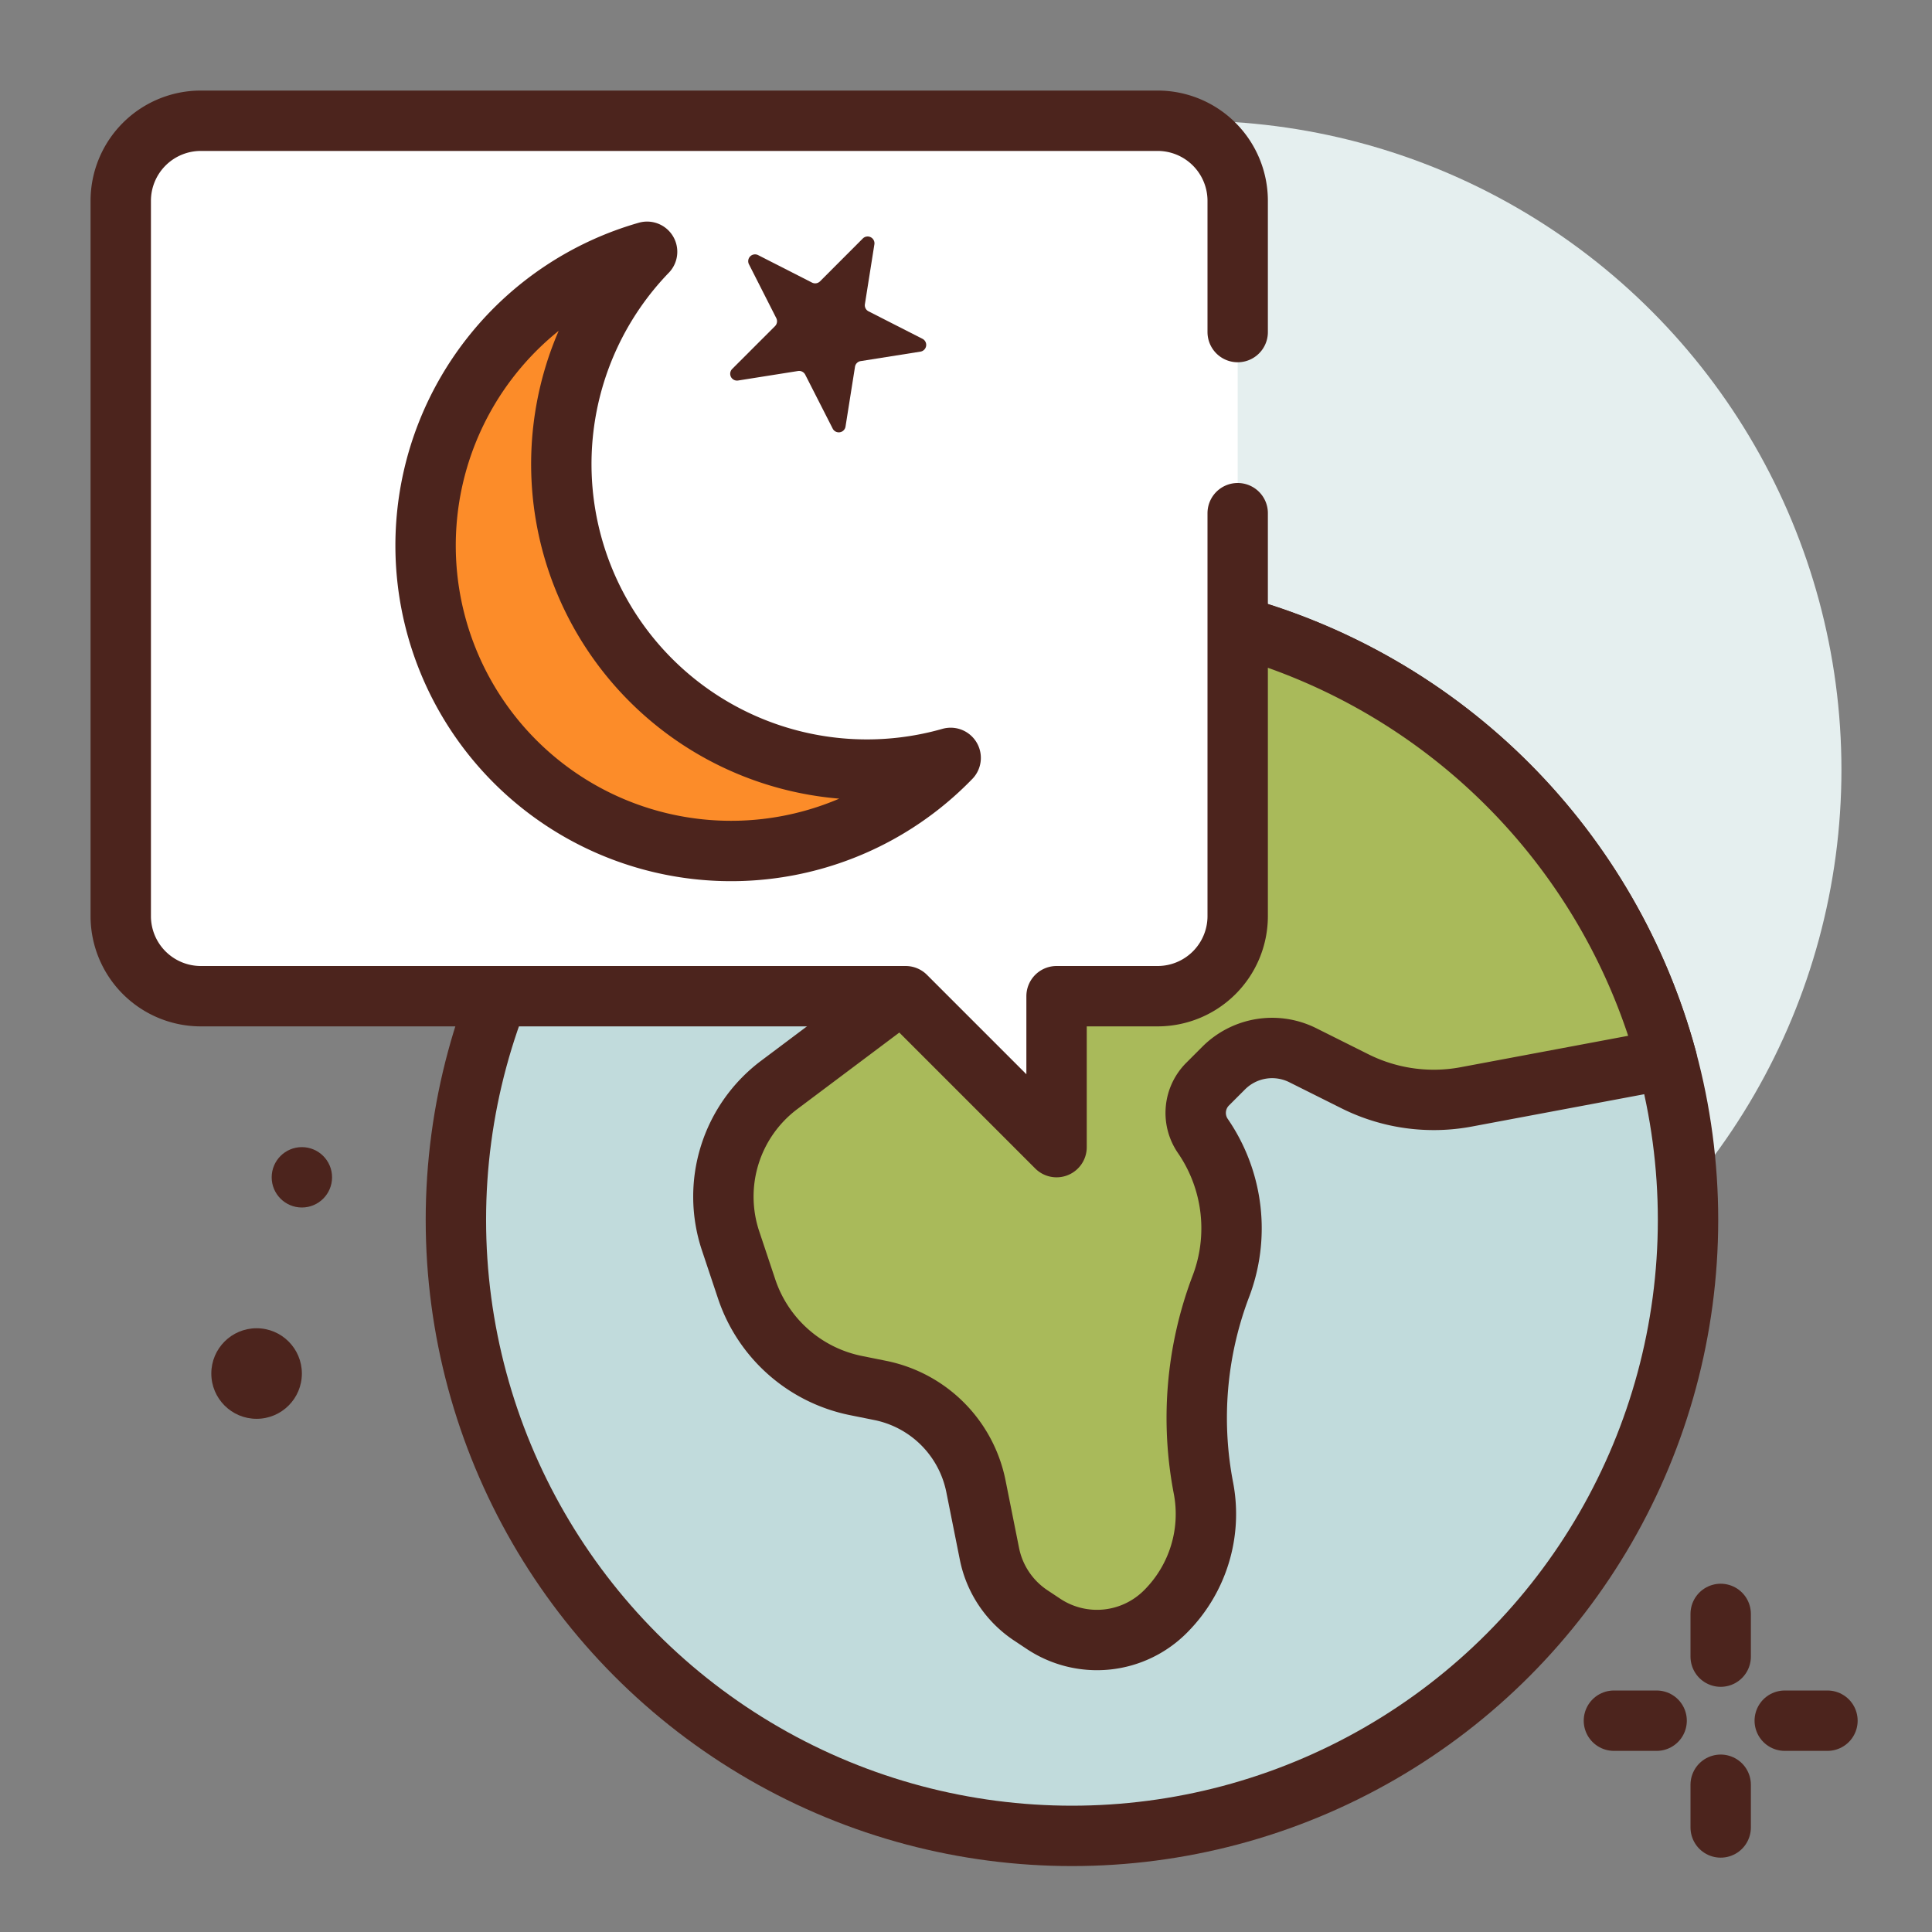
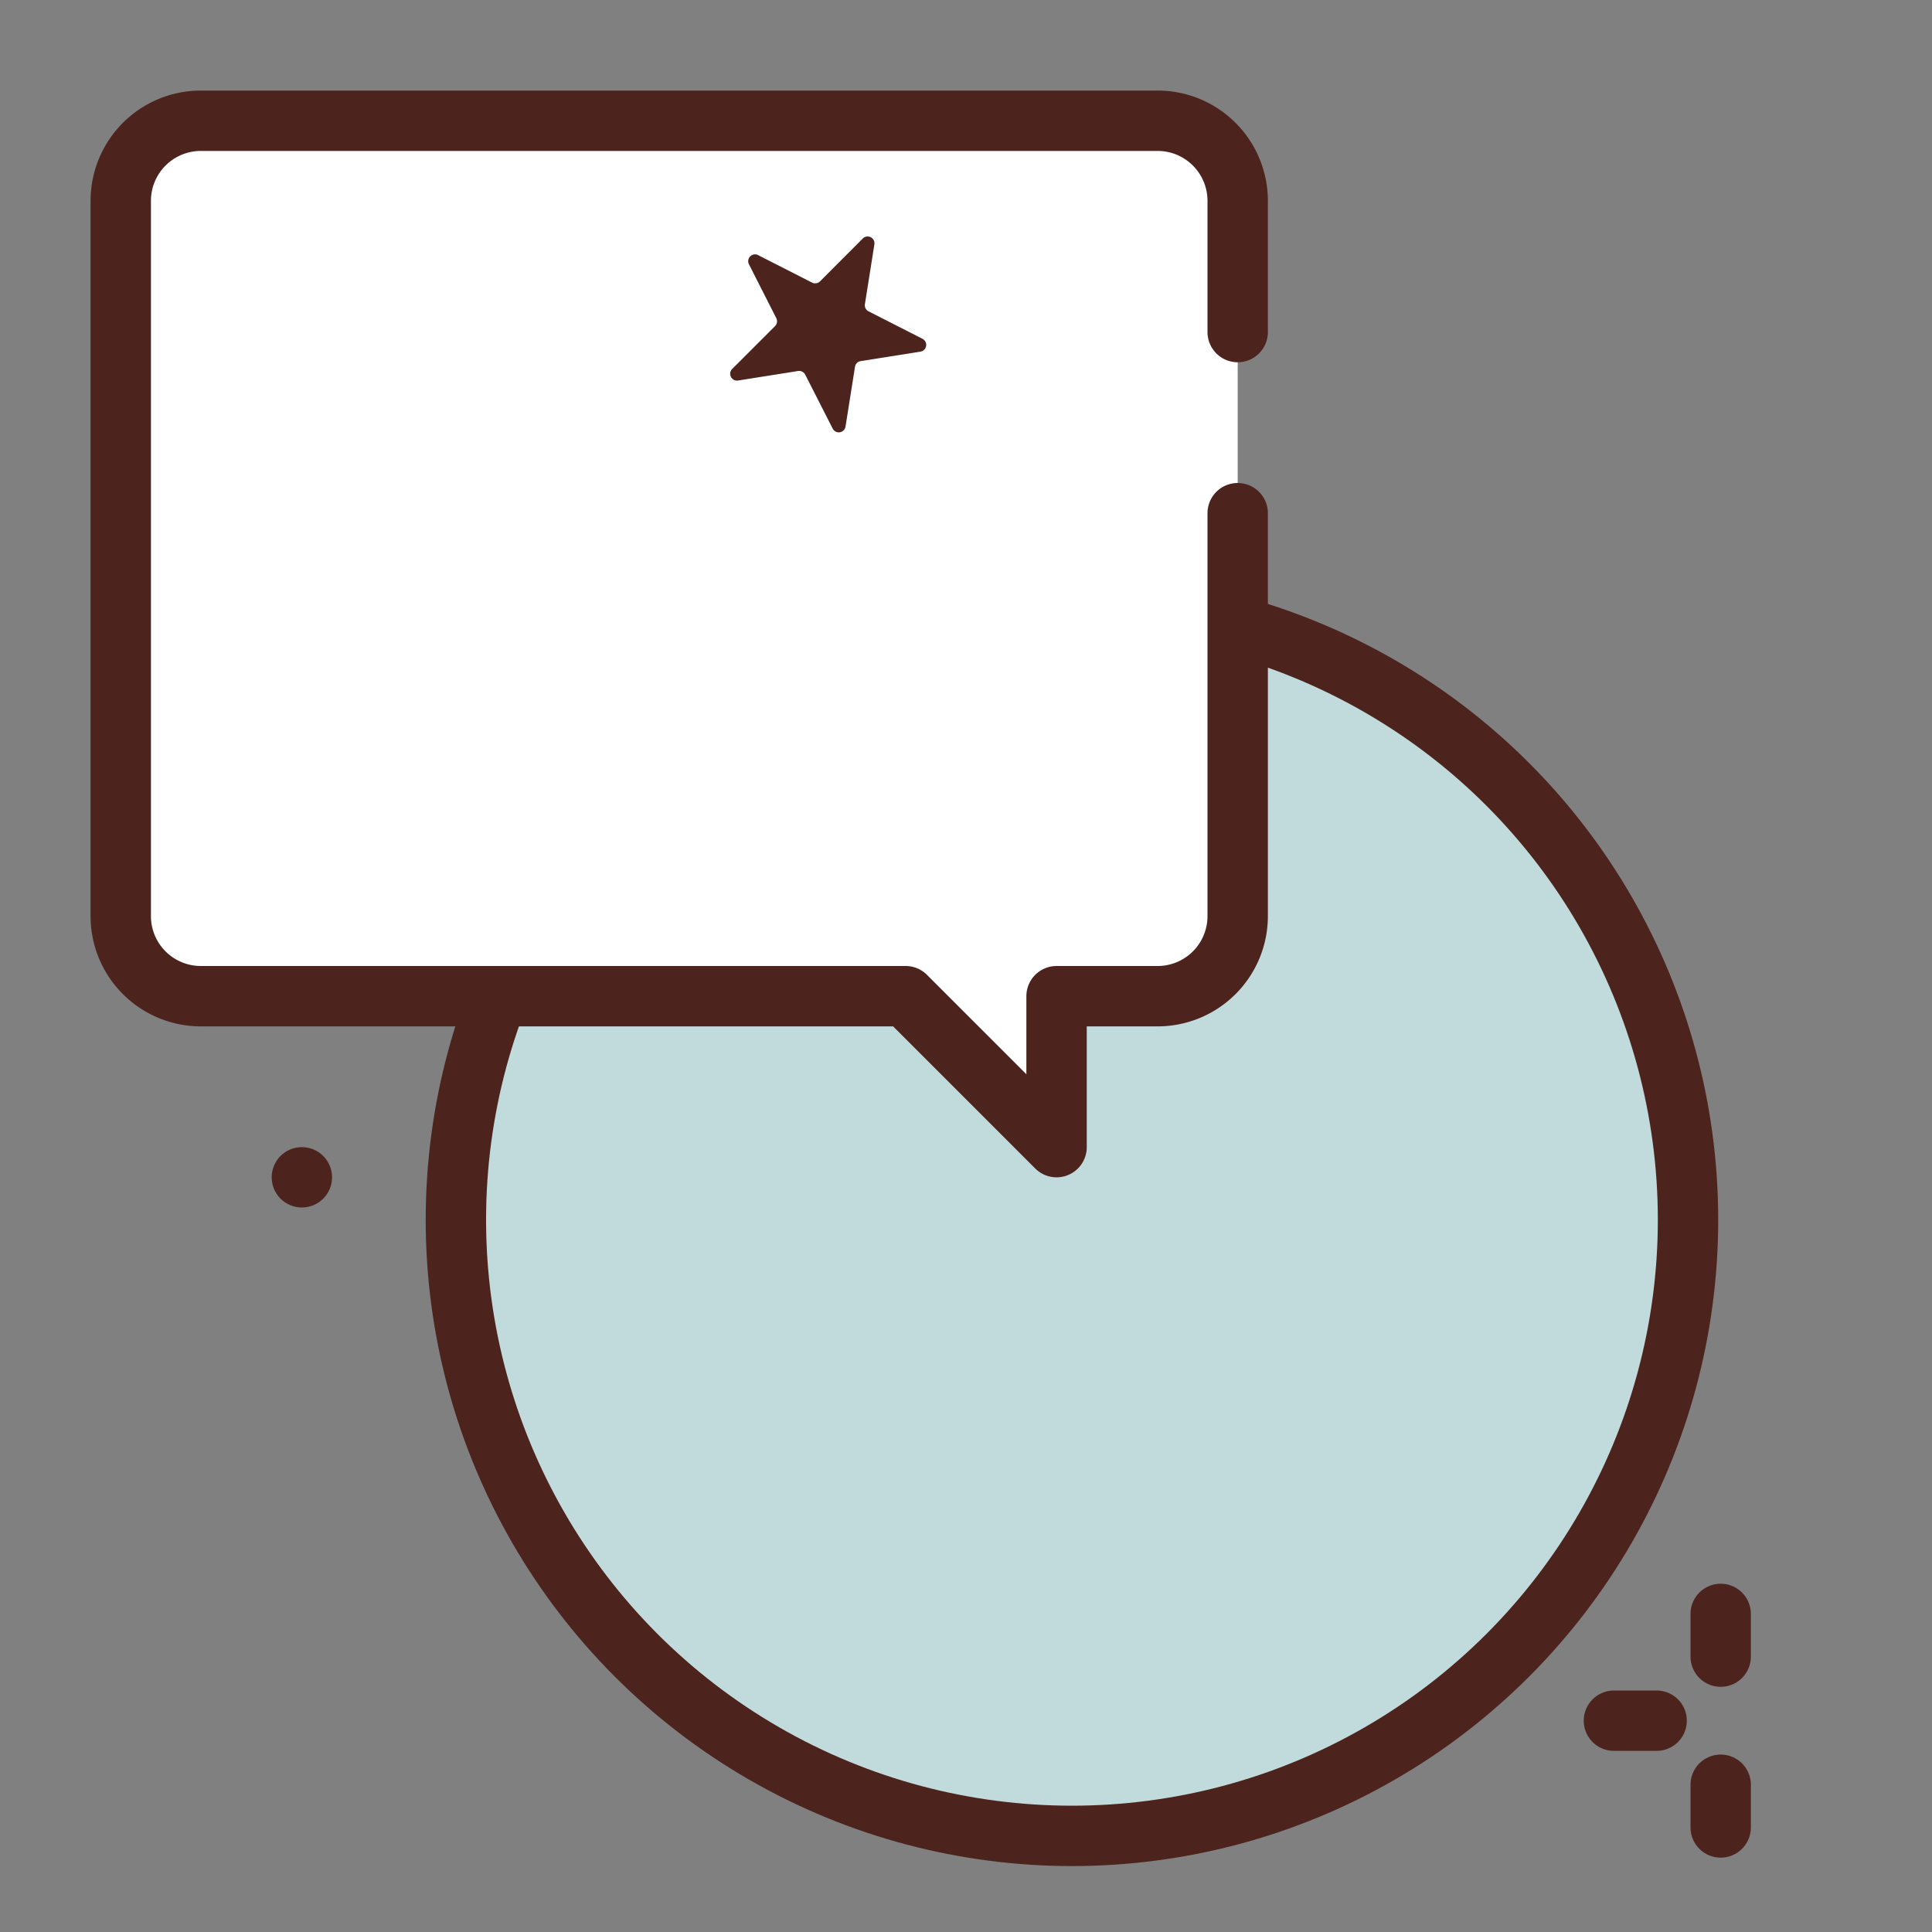
<svg xmlns="http://www.w3.org/2000/svg" width="800px" height="800px" viewBox="0 0 64 64">
  <rect x="0" y="0" width="64" height="64" fill="#808080" stroke="none" />
  <title>islamization</title>
  <g id="islamization">
-     <circle cx="39.5" cy="25.5" r="21.5" style="fill:#e5efef" />
-     <circle cx="8.5" cy="45.5" r="1.5" style="fill:#4c241d" />
    <circle cx="35.51" cy="40.408" r="20.408" style="fill:#c1dbdc;stroke:#4c241d;stroke-linecap:round;stroke-linejoin:round;stroke-width:2px" />
-     <path d="M38.917,20.289A30.785,30.785,0,0,0,39.9,28.86a2.148,2.148,0,0,1-1.123,2.5l-1.866.933a2.167,2.167,0,0,1-2.5-.406,2.233,2.233,0,0,0-2.919-.208l-5.678,4.259A4.626,4.626,0,0,0,24.2,41.1l.534,1.6A4.823,4.823,0,0,0,28.363,45.9l.79.159a4.048,4.048,0,0,1,3.176,3.175l.448,2.24a3.2,3.2,0,0,0,1.361,2.033l.429.285a3.2,3.2,0,0,0,4.033-.4l.031-.031a4.566,4.566,0,0,0,1.239-4.044,12.28,12.28,0,0,1,.56-6.672,5.4,5.4,0,0,0-.568-4.991l-.024-.035A1.348,1.348,0,0,1,40,35.917l.536-.536a2.269,2.269,0,0,1,2.621-.425l1.729.864a5.837,5.837,0,0,0,3.683.516l6.644-1.246A20.425,20.425,0,0,0,38.917,20.289Z" style="fill:#a9ba5a;stroke:#4c241d;stroke-linecap:round;stroke-linejoin:round;stroke-width:2px" />
    <circle cx="10" cy="39" r="1" style="fill:#4c241d" />
    <line x1="57" y1="53.463" x2="57" y2="54.878" style="fill:none;stroke:#4c241d;stroke-linecap:round;stroke-linejoin:round;stroke-width:2px" />
    <line x1="57" y1="59.122" x2="57" y2="60.537" style="fill:none;stroke:#4c241d;stroke-linecap:round;stroke-linejoin:round;stroke-width:2px" />
    <line x1="53.463" y1="57" x2="54.878" y2="57" style="fill:none;stroke:#4c241d;stroke-linecap:round;stroke-linejoin:round;stroke-width:2px" />
-     <line x1="59.122" y1="57" x2="60.537" y2="57" style="fill:none;stroke:#4c241d;stroke-linecap:round;stroke-linejoin:round;stroke-width:2px" />
    <path d="M41,11V6.653A2.653,2.653,0,0,0,38.347,4H6.653A2.653,2.653,0,0,0,4,6.653V30.347A2.653,2.653,0,0,0,6.653,33H30l5,5V33h3.347A2.653,2.653,0,0,0,41,30.347V17" style="fill:#ffffff;stroke:#4c241d;stroke-linecap:round;stroke-linejoin:round;stroke-width:2px" />
-     <path d="M20.036,20.578a10.122,10.122,0,0,1,1.4-12.238A10.12,10.12,0,1,0,31.492,25.106,10.122,10.122,0,0,1,20.036,20.578Z" style="fill:#fc8c29;stroke:#4c241d;stroke-linecap:round;stroke-linejoin:round;stroke-width:2px" />
    <path d="M25.114,8.451l1.787.911a.227.227,0,0,0,.263-.042L28.582,7.9a.226.226,0,0,1,.383.195l-.314,1.981a.225.225,0,0,0,.121.237l1.787.911a.226.226,0,0,1-.067.424l-1.981.314a.225.225,0,0,0-.188.188l-.314,1.981a.226.226,0,0,1-.425.067l-.91-1.787a.228.228,0,0,0-.237-.121l-1.981.314a.226.226,0,0,1-.2-.383l1.418-1.418a.228.228,0,0,0,.042-.263L24.81,8.755A.226.226,0,0,1,25.114,8.451Z" style="fill:#4c241d" />
  </g>
</svg>